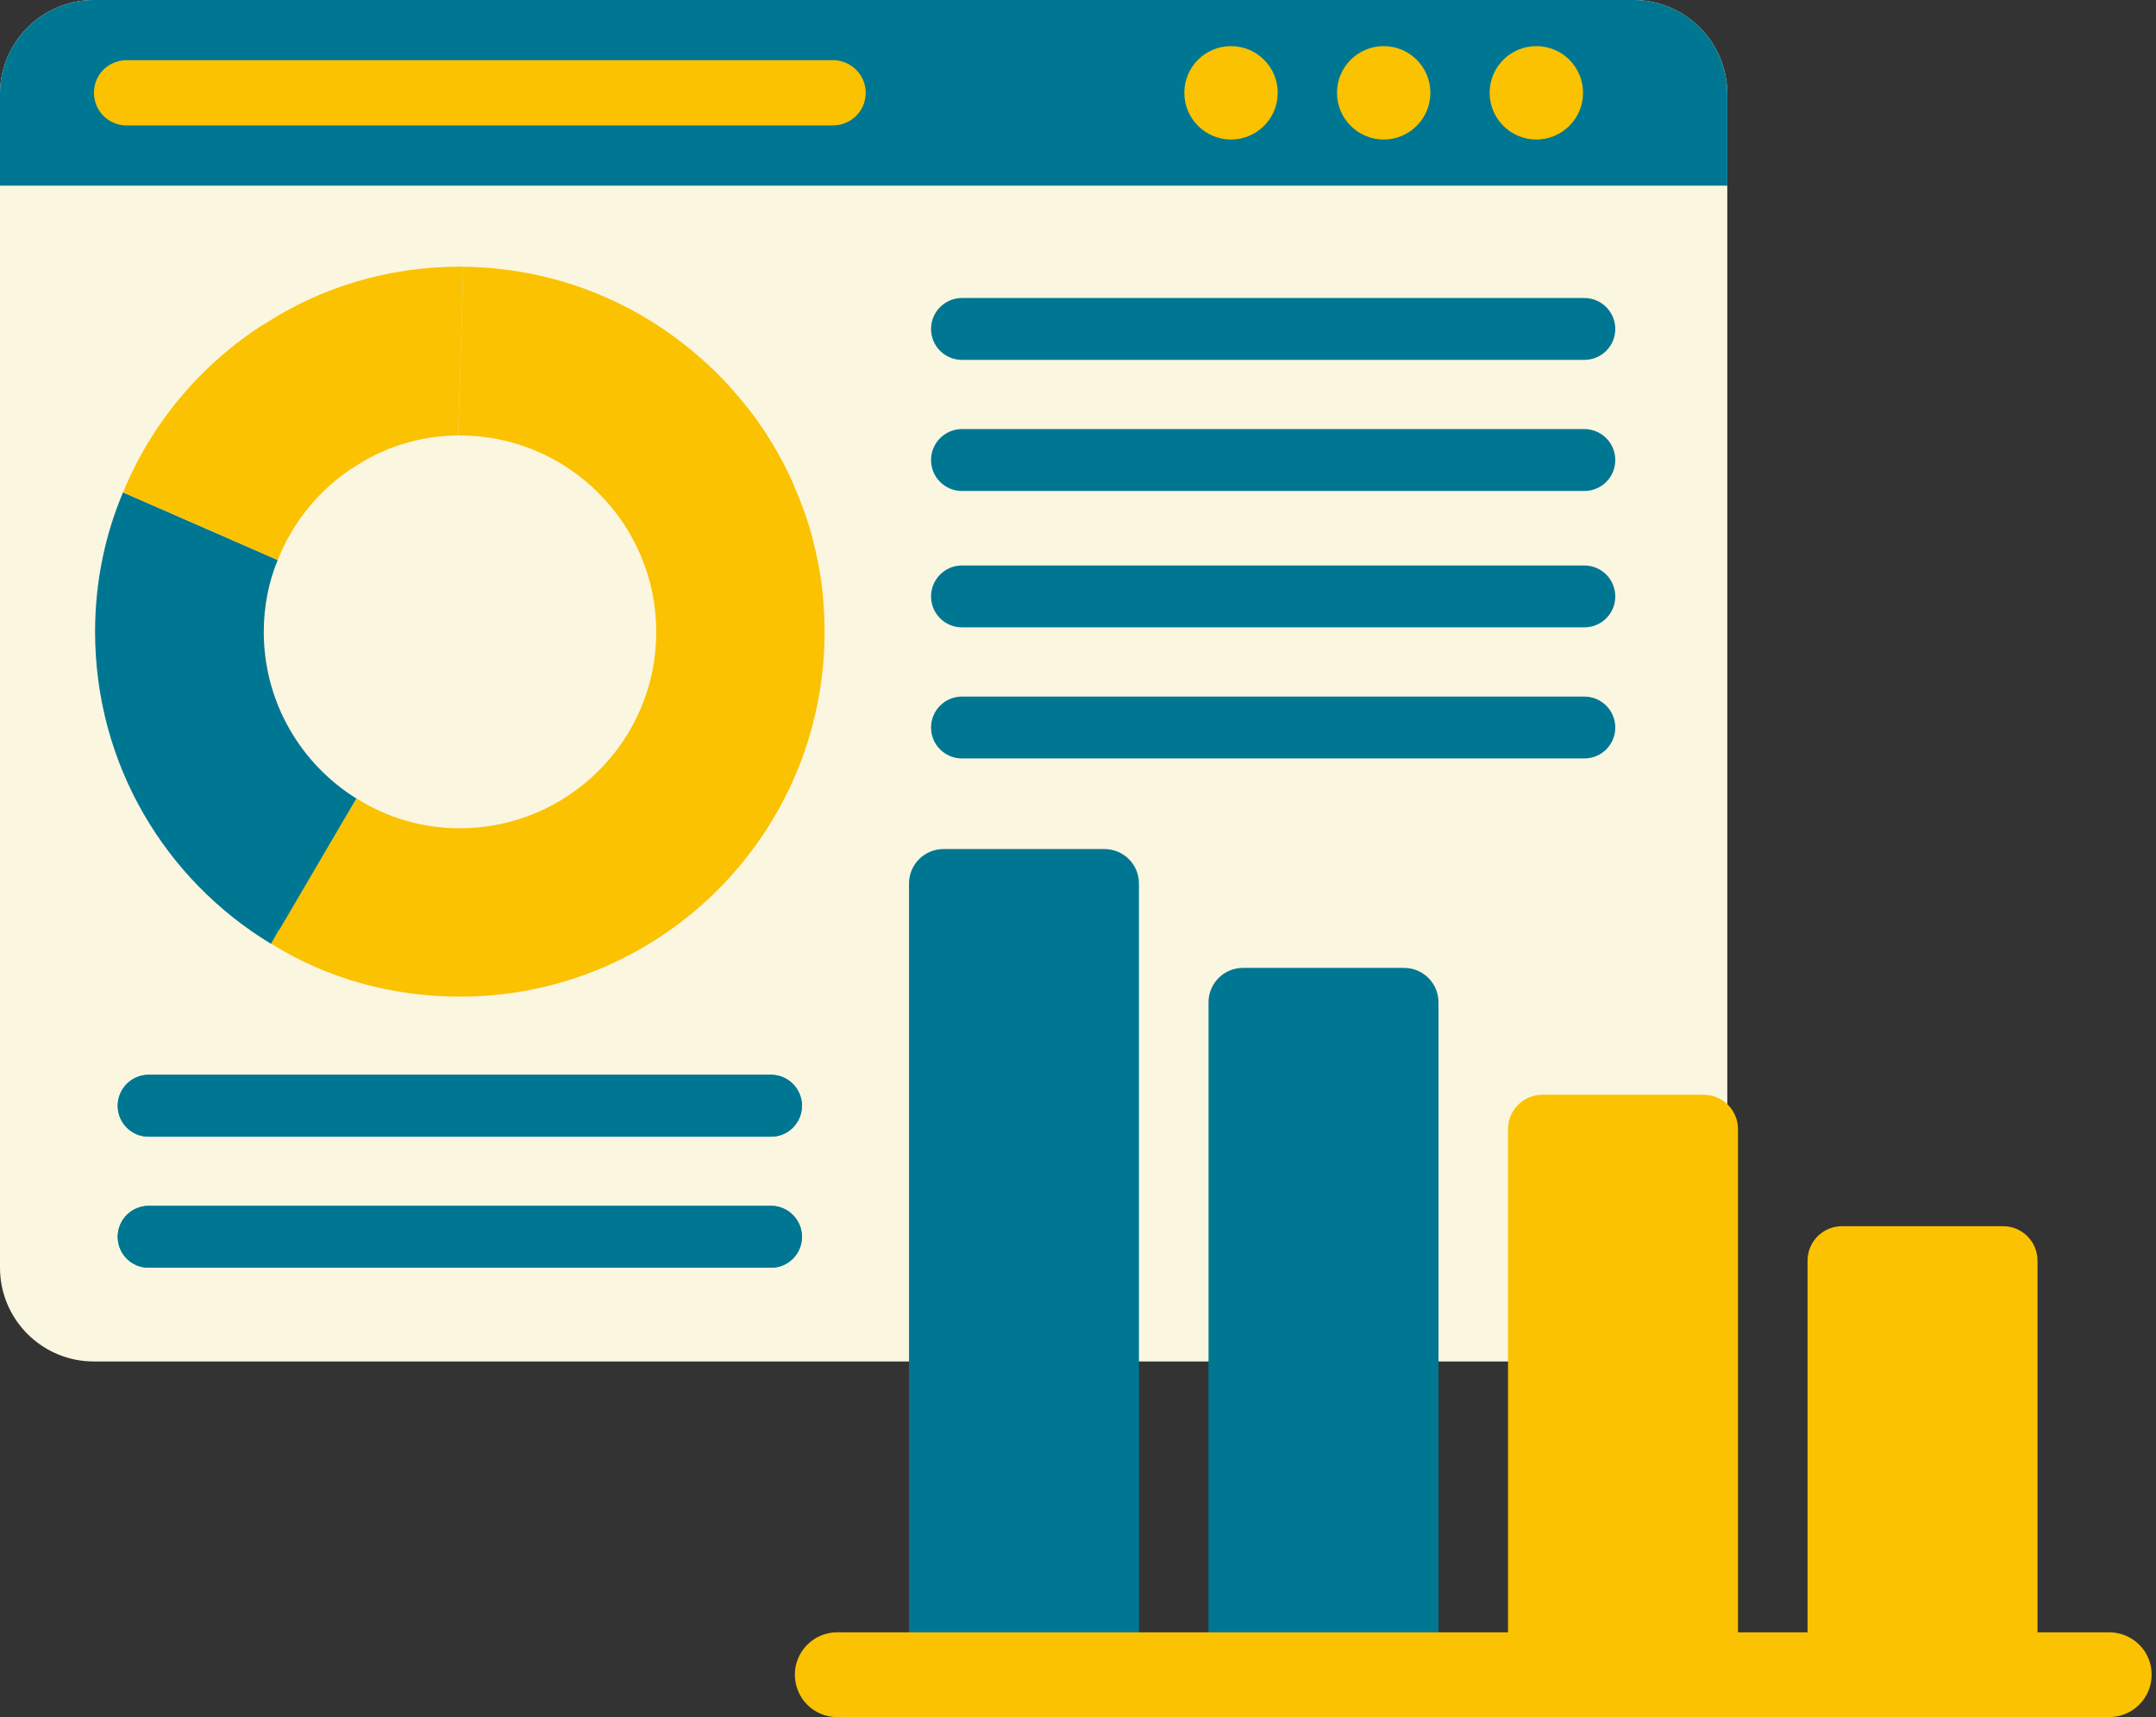
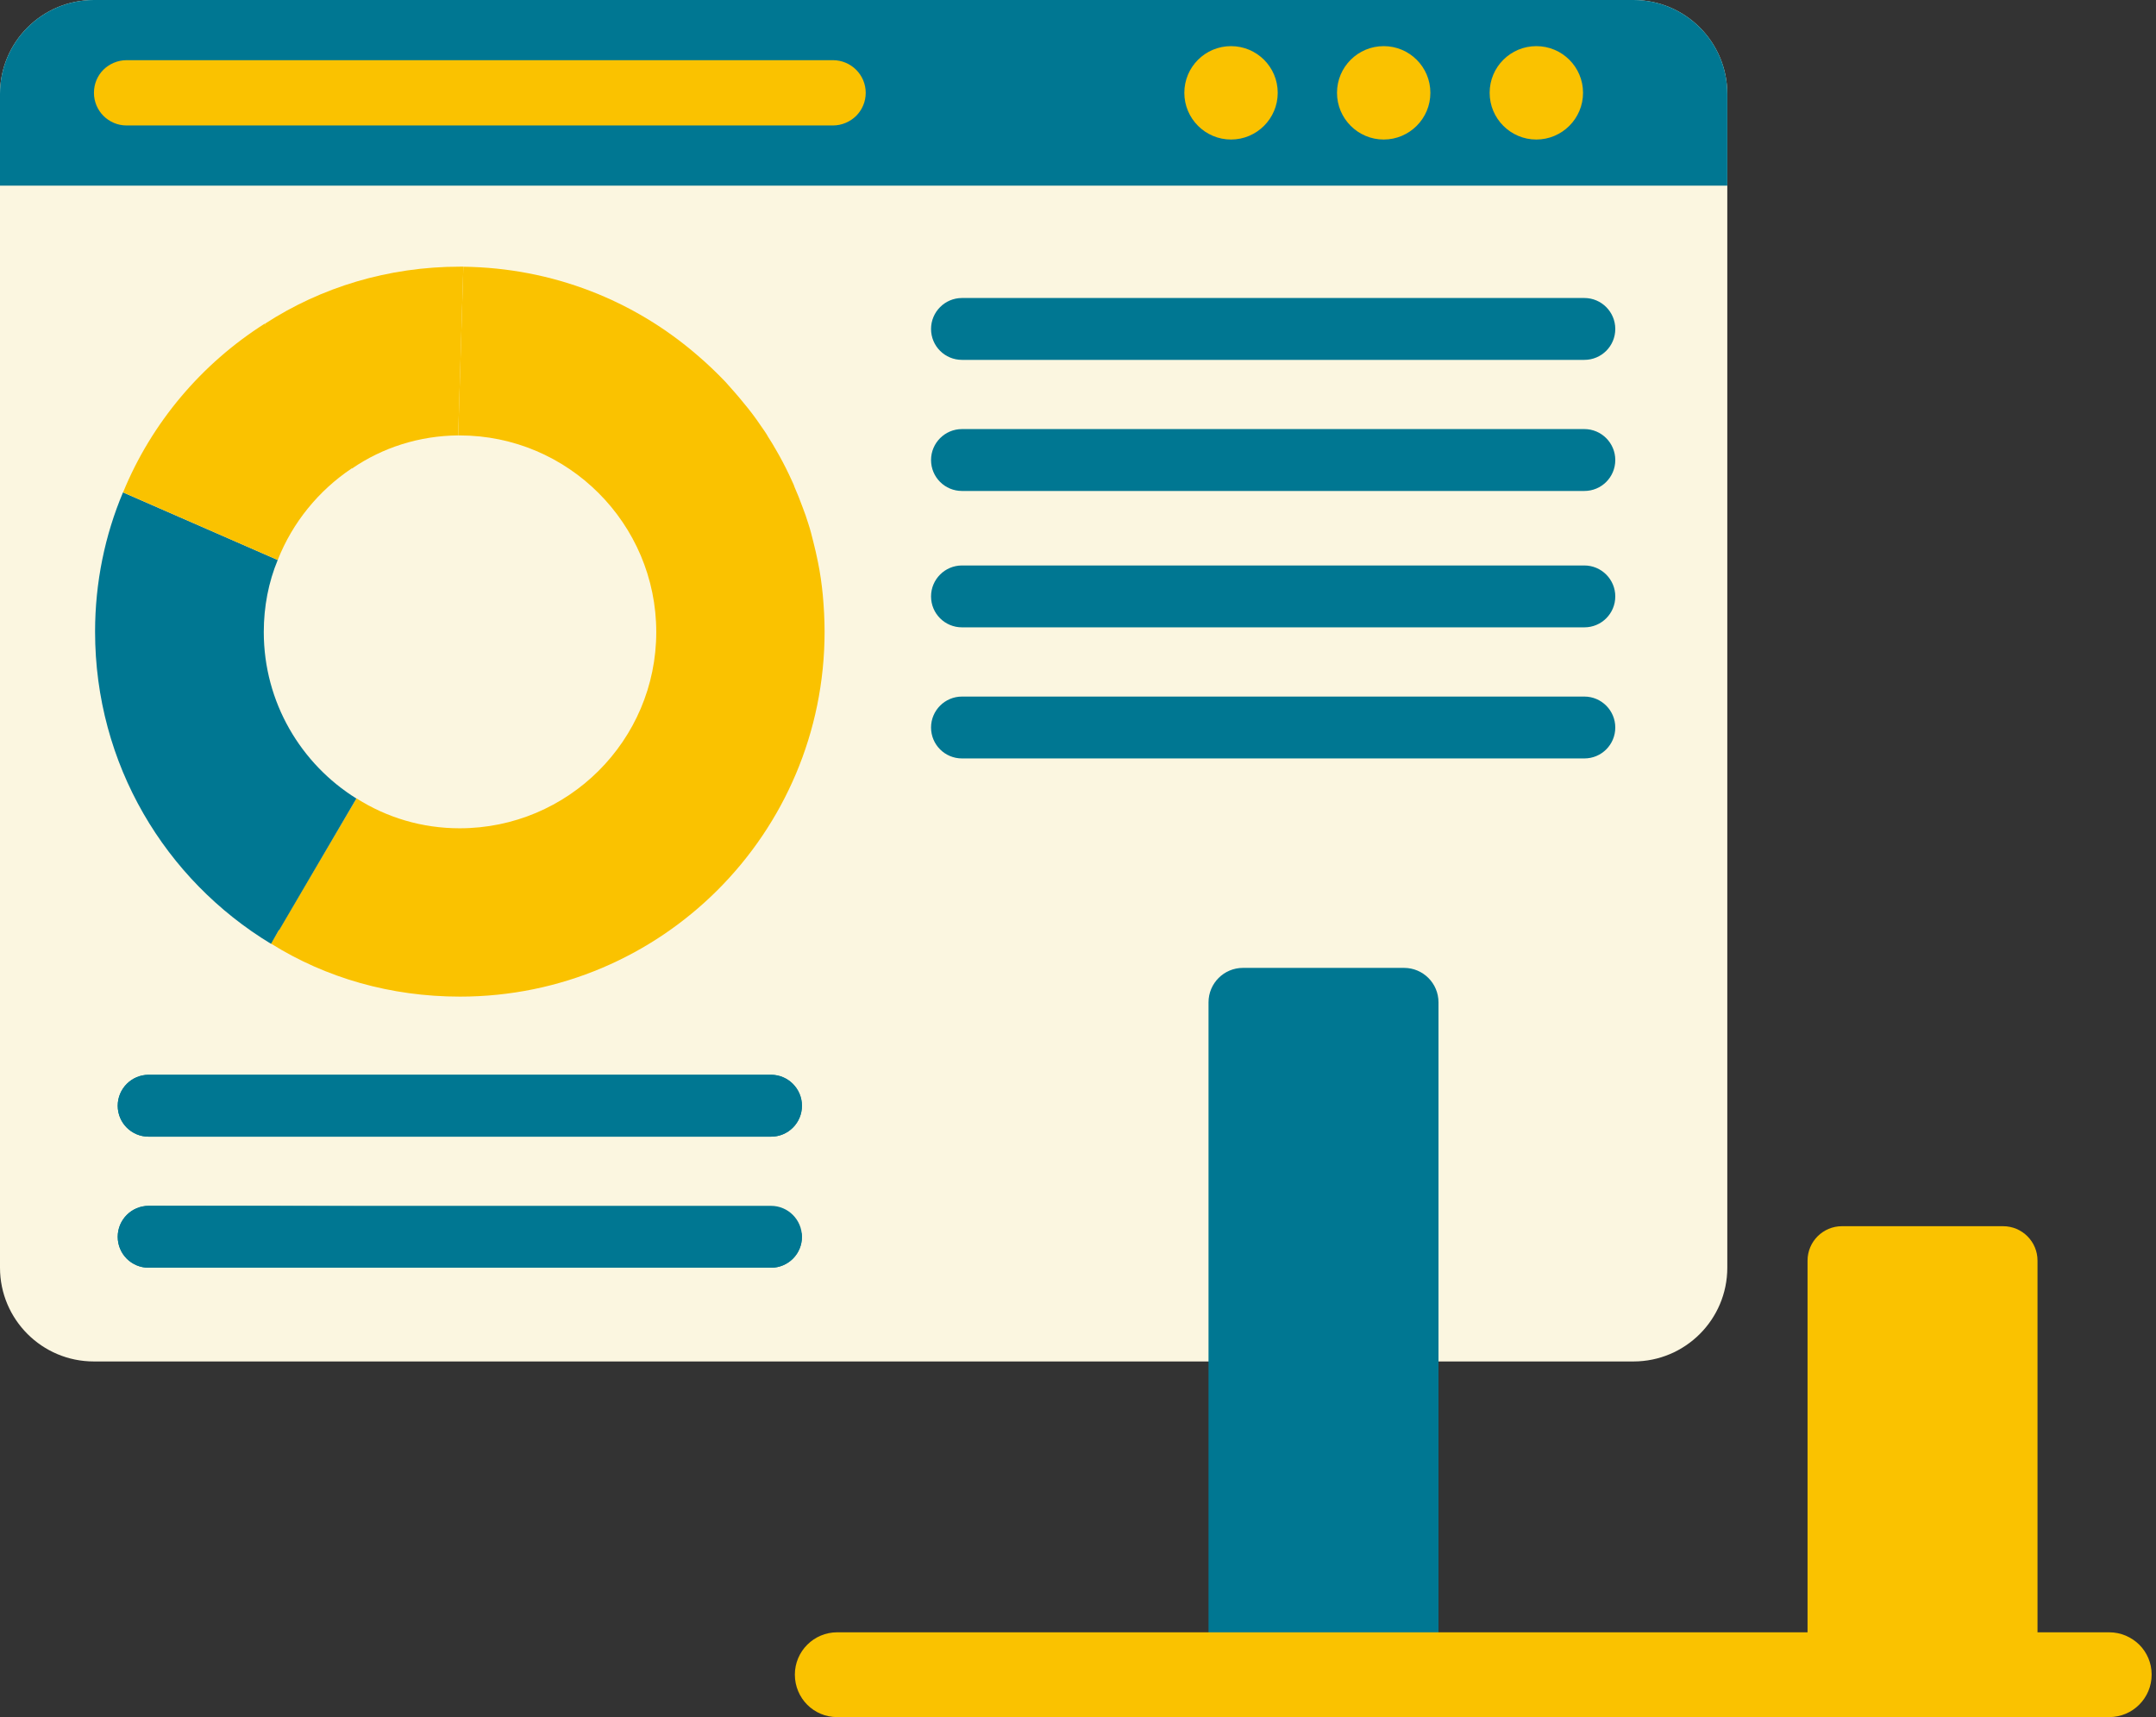
<svg xmlns="http://www.w3.org/2000/svg" width="113" height="90" viewBox="0 0 113 90" fill="none">
  <rect x="0" y="0" width="113" height="90" fill="#333333" stroke="none" />
  <path d="M90.531 4.916V66.442C90.531 69.156 88.329 71.358 85.615 71.358H4.916C2.202 71.358 0 69.156 0 66.442V4.916C0 2.202 2.202 0 4.916 0H85.615C88.329 0 90.531 2.202 90.531 4.916Z" fill="#FBF6E0" />
  <path d="M90.531 9.731V4.916C90.531 2.202 88.329 0 85.615 0H4.916C2.202 0 0 2.202 0 4.916V9.731H90.531Z" fill="#007792" />
  <path d="M66.968 4.865C66.968 6.215 65.87 7.313 64.52 7.313C63.17 7.313 62.073 6.215 62.073 4.865C62.073 3.508 63.17 2.418 64.52 2.418C65.87 2.418 66.968 3.508 66.968 4.865Z" fill="#FAC200" />
  <path d="M74.969 4.865C74.969 6.215 73.872 7.313 72.522 7.313C71.172 7.313 70.075 6.215 70.075 4.865C70.075 3.508 71.172 2.418 72.522 2.418C73.872 2.418 74.969 3.508 74.969 4.865Z" fill="#FAC200" />
  <path d="M82.97 4.865C82.97 6.215 81.872 7.313 80.522 7.313C79.172 7.313 78.075 6.215 78.075 4.865C78.075 3.508 79.172 2.418 80.522 2.418C81.872 2.418 82.97 3.508 82.97 4.865Z" fill="#FAC200" />
  <path d="M45.374 4.865C45.374 5.342 45.179 5.768 44.869 6.078C44.558 6.381 44.125 6.576 43.656 6.576H6.635C5.689 6.576 4.924 5.811 4.924 4.865C4.924 4.389 5.111 3.963 5.422 3.652C5.732 3.349 6.165 3.154 6.635 3.154H43.656C44.602 3.154 45.374 3.92 45.374 4.865Z" fill="#FAC200" />
  <path d="M43.218 33.108C43.218 43.683 34.666 52.236 24.11 52.236C20.47 52.236 17.079 51.253 14.21 49.462H14.19L14.614 48.749L18.678 41.853H18.697C20.277 42.855 22.126 43.413 24.091 43.413C29.773 43.413 34.396 38.81 34.396 33.127C34.396 27.445 29.773 22.822 24.091 22.822H24.014L24.284 13.98C28.964 14.038 33.24 15.753 36.554 18.623C37.074 19.066 37.555 19.528 38.017 20.01C38.345 20.376 38.673 20.742 38.981 21.127C39.289 21.493 39.597 21.897 39.867 22.302C40.002 22.494 40.156 22.706 40.271 22.918C40.406 23.13 40.541 23.342 40.657 23.554C40.907 23.978 41.138 24.421 41.35 24.864L41.581 25.365C41.601 25.403 41.62 25.461 41.639 25.519C41.793 25.865 41.928 26.212 42.063 26.578C42.178 26.867 42.275 27.156 42.371 27.464C42.467 27.753 42.544 28.061 42.621 28.369C42.718 28.735 42.795 29.102 42.872 29.468C42.987 30.026 43.065 30.585 43.122 31.163C43.18 31.798 43.218 32.453 43.218 33.108Z" fill="#FAC200" />
  <path d="M18.679 41.852L14.634 48.748H14.614L14.21 49.461H14.191C8.662 46.109 4.983 40.061 4.983 33.107C4.983 30.526 5.503 28.041 6.447 25.807L14.556 29.351C14.075 30.507 13.825 31.797 13.825 33.126C13.825 36.806 15.77 40.042 18.679 41.852Z" fill="#007792" />
  <path d="M24.285 13.977L24.014 22.821C21.972 22.839 20.049 23.458 18.45 24.556C18.426 24.538 18.426 24.556 18.426 24.556C16.698 25.712 15.329 27.388 14.556 29.352L6.45 25.807C7.948 22.149 10.568 19.063 13.866 16.969L13.925 17.063C13.907 17.034 13.895 16.998 13.884 16.969C16.828 15.057 20.338 13.977 24.114 13.977H24.285Z" fill="#FAC200" />
  <path d="M63.341 52.535V85.918H75.394V52.535C75.394 51.538 74.586 50.73 73.59 50.73H65.145C64.149 50.73 63.341 51.538 63.341 52.535Z" fill="#007792" />
-   <path d="M47.643 46.306V85.918H59.695V46.306C59.695 45.31 58.887 44.502 57.891 44.502H49.447C48.45 44.502 47.643 45.31 47.643 46.306Z" fill="#007792" />
-   <path d="M79.039 59.182V85.919H91.092V59.182C91.092 58.186 90.284 57.378 89.287 57.378H80.843C79.847 57.378 79.039 58.186 79.039 59.182Z" fill="#FAC200" />
  <path d="M94.737 66.073V85.919H106.79V66.073C106.79 65.076 105.982 64.269 104.986 64.269H96.542C95.545 64.269 94.737 65.076 94.737 66.073Z" fill="#FAC200" />
  <path d="M41.66 87.771C41.66 88.387 41.909 88.95 42.309 89.35C42.709 89.75 43.261 89.999 43.878 89.999H110.544C111.777 89.999 112.772 89.004 112.772 87.771C112.772 87.154 112.523 86.603 112.123 86.203C111.712 85.802 111.161 85.554 110.544 85.554H43.878C42.655 85.554 41.66 86.549 41.66 87.771Z" fill="#FAC200" />
  <path d="M42.031 57.955C42.031 58.853 41.309 59.576 40.41 59.576H7.792C6.893 59.576 6.17 58.853 6.17 57.955C6.17 57.065 6.893 56.333 7.792 56.333H40.41C41.309 56.333 42.031 57.065 42.031 57.955Z" fill="#007792" />
  <path d="M42.031 64.824C42.031 65.723 41.309 66.445 40.41 66.445H7.792C6.893 66.445 6.17 65.723 6.17 64.824C6.17 63.934 6.893 63.202 7.792 63.202H40.41C41.309 63.202 42.031 63.934 42.031 64.824Z" fill="#007792" />
  <path d="M42.031 57.955C42.031 58.853 41.309 59.576 40.41 59.576H7.792C6.893 59.576 6.17 58.853 6.17 57.955C6.17 57.065 6.893 56.333 7.792 56.333H40.41C41.309 56.333 42.031 57.065 42.031 57.955Z" fill="#007792" />
-   <path d="M42.031 64.824C42.031 65.723 41.309 66.445 40.41 66.445H7.792C6.893 66.445 6.17 65.723 6.17 64.824C6.17 63.934 6.893 63.202 7.792 63.202H40.41C41.309 63.202 42.031 63.934 42.031 64.824Z" fill="#007792" />
+   <path d="M42.031 64.824C42.031 65.723 41.309 66.445 40.41 66.445H7.792C6.893 66.445 6.17 65.723 6.17 64.824C6.17 63.934 6.893 63.202 7.792 63.202C41.309 63.202 42.031 63.934 42.031 64.824Z" fill="#007792" />
  <path d="M84.66 17.241C84.66 18.14 83.937 18.862 83.038 18.862H50.42C49.521 18.862 48.798 18.14 48.798 17.241C48.798 16.351 49.521 15.619 50.42 15.619H83.038C83.937 15.619 84.66 16.351 84.66 17.241Z" fill="#007792" />
  <path d="M84.66 24.111C84.66 25.01 83.937 25.733 83.038 25.733H50.42C49.521 25.733 48.798 25.01 48.798 24.111C48.798 23.221 49.521 22.489 50.42 22.489H83.038C83.937 22.489 84.66 23.221 84.66 24.111Z" fill="#007792" />
  <path d="M84.66 31.259C84.66 32.158 83.937 32.881 83.038 32.881H50.42C49.521 32.881 48.798 32.158 48.798 31.259C48.798 30.37 49.521 29.638 50.42 29.638H83.038C83.937 29.638 84.66 30.37 84.66 31.259Z" fill="#007792" />
  <path d="M84.66 38.13C84.66 39.029 83.937 39.752 83.038 39.752H50.42C49.521 39.752 48.798 39.029 48.798 38.13C48.798 37.241 49.521 36.509 50.42 36.509H83.038C83.937 36.509 84.66 37.241 84.66 38.13Z" fill="#007792" />
</svg>